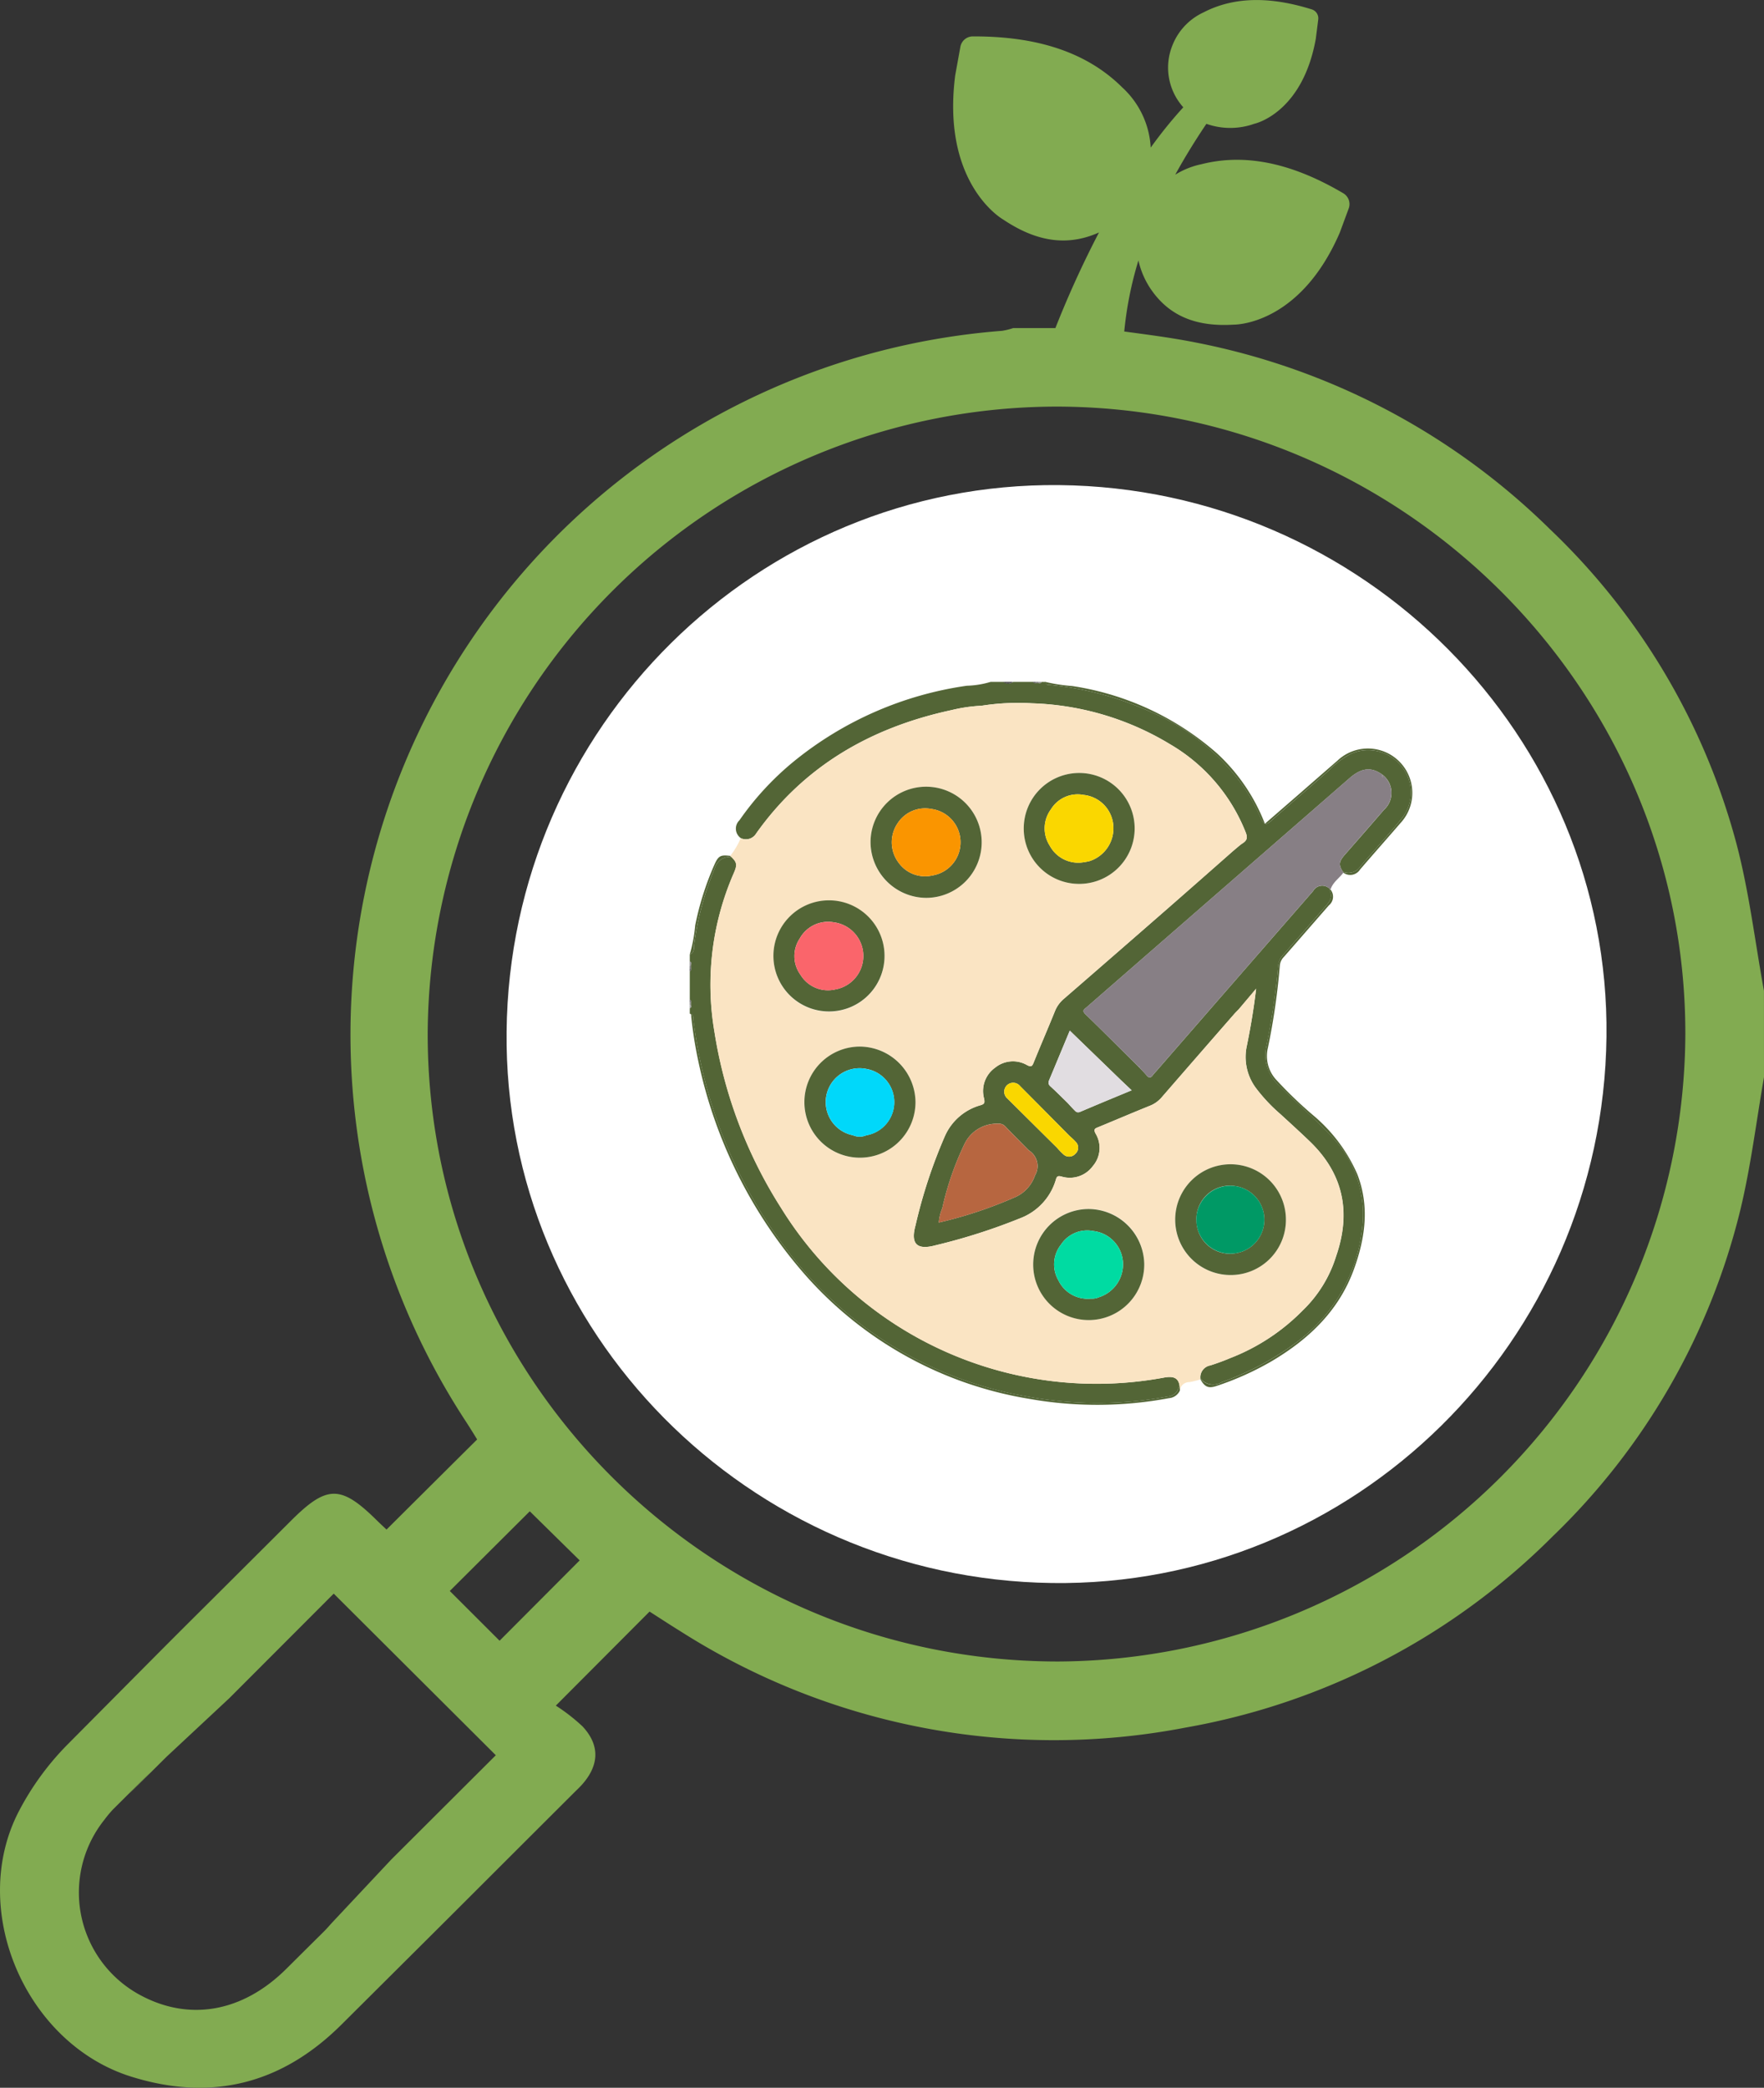
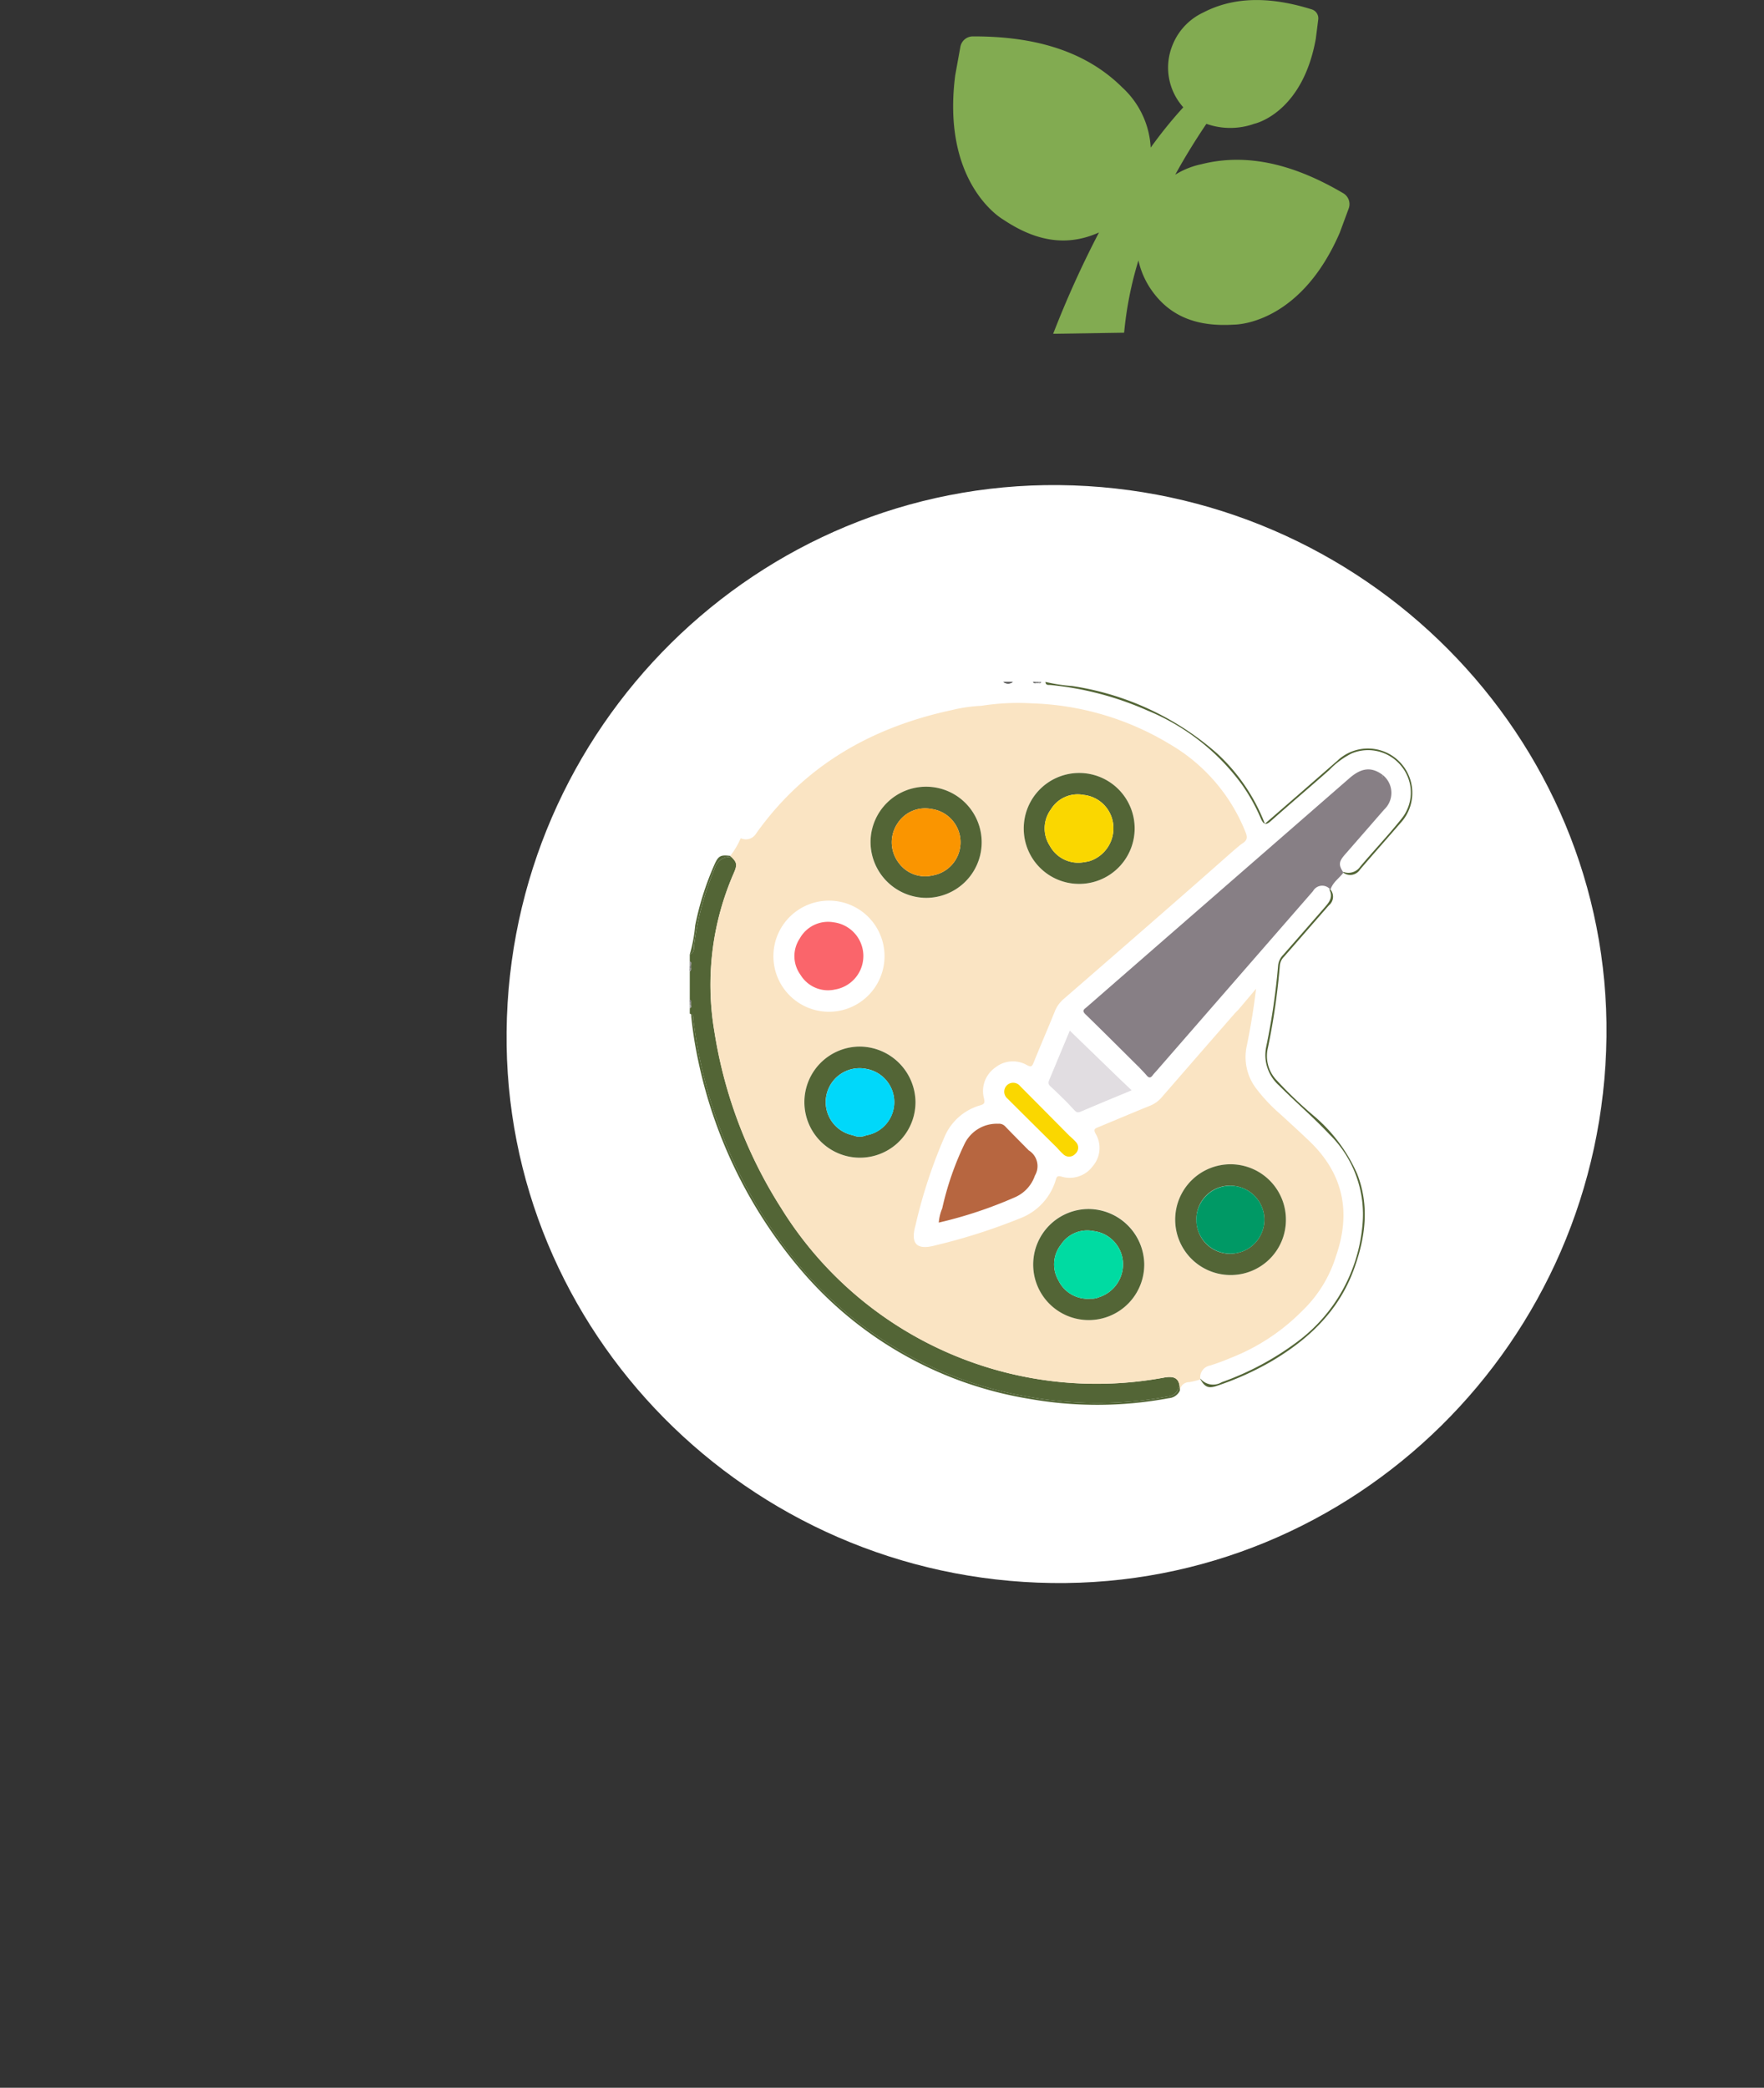
<svg xmlns="http://www.w3.org/2000/svg" width="183.265" height="216.888" viewBox="0 0 183.265 216.888">
  <rect x="0" y="0" width="183.265" height="216.888" fill="#333333" stroke="none" />
  <g id="Group_697" data-name="Group 697" transform="translate(-8757.612 -1520.883)">
    <g id="Group_694" data-name="Group 694">
      <g id="Group_693" data-name="Group 693">
        <g id="Group_691" data-name="Group 691">
          <g id="Group_688" data-name="Group 688">
            <g id="Group_687" data-name="Group 687">
-               <path id="Path_705" data-name="Path 705" d="M8940.877,1632.781c-.8,4.595-1.363,9.249-2.453,13.776a70.169,70.169,0,0,1-19.532,33.961,71.354,71.354,0,0,1-38.105,19.835,72.2,72.2,0,0,1-52.424-9.968c-1.152-.712-2.284-1.455-3.267-2.082l-9.738,9.769a19.341,19.341,0,0,1,2.779,2.162c1.809,1.946,1.733,4-.019,6-.269.307-.569.584-.858.872-16.646,16.61-7.5,7.512-24.17,24.1-6.186,6.16-13.476,8.038-21.876,5.4-10.989-3.453-16.954-17.4-11.622-27.6a28.755,28.755,0,0,1,4.993-6.851c16.286-16.4,6.9-6.966,23.257-23.288,3.74-3.731,5.178-3.735,8.927-.034.385.379.783.742,1,.95,3.1-3.087,6.161-6.129,9.415-9.363-.232-.371-.679-1.11-1.15-1.831a73.339,73.339,0,0,1,55.683-113.338,7.244,7.244,0,0,0,1.168-.288h8.983c3.345.5,6.719.848,10.029,1.513a72.088,72.088,0,0,1,36.735,19.376,70,70,0,0,1,19.372,32.634c1.327,5.011,1.934,10.212,2.868,15.327Zm-8.172-4.421c.063-35.81-29.314-65.168-65.284-65.238a65.456,65.456,0,0,0-65.375,65.14c-.032,35.954,29.341,65.217,65.472,65.226A65.462,65.462,0,0,0,8932.705,1628.36Zm-134.458,85.716,10.876-10.85-16.839-16.788-10.849,10.863-6.537,6.1c-10.441,10.39,4.892-4.94-5.547,5.455a12.464,12.464,0,0,0-.911,1.095,12.1,12.1,0,0,0,3.711,18.177c5.109,2.771,10.663,1.808,15.216-2.72,9.919-9.862-5.965,5.97,3.936-3.909.314-.314.6-.654.827-.9Zm14.405-36.191c-2.718,2.706-5.535,5.514-8.31,8.278l5.173,5.167,8.321-8.345Z" fill="#82ab51" />
-             </g>
+               </g>
          </g>
          <g id="Group_690" data-name="Group 690">
            <g id="Group_689" data-name="Group 689">
              <path id="Path_706" data-name="Path 706" d="M8924.512,1628.586c-.379,31.707-26.245,57.184-57.618,56.749-31.561-.437-56.979-26.143-56.652-57.3.33-31.591,26.1-57.068,57.408-56.757C8899.279,1571.594,8924.884,1597.4,8924.512,1628.586Z" fill="#fff" />
            </g>
          </g>
        </g>
        <g id="Group_692" data-name="Group 692">
          <path id="Path_707" data-name="Path 707" d="M8874.4,1555.445a37.483,37.483,0,0,1,1.486-7.508,8.645,8.645,0,0,0,1.492,3.272c1.979,2.693,4.819,3.623,8.4,3.4.776,0,7.064-.409,11.021-9.546l.933-2.524a1.31,1.31,0,0,0-.564-1.579c-4.311-2.538-9.4-4.371-14.74-3.017a8.362,8.362,0,0,0-2.719,1.089c.971-1.771,2.055-3.529,3.237-5.285a7.437,7.437,0,0,0,4.979-.006c.565-.127,5.073-1.509,6.387-8.827l.254-2a.971.971,0,0,0-.667-1.054c-3.577-1.116-7.609-1.585-11.273.321a6.311,6.311,0,0,0-3.179,3.341,6.167,6.167,0,0,0,1.1,6.508,45.86,45.86,0,0,0-3.386,4.187,9.15,9.15,0,0,0-2.957-6.253c-4.259-4.235-10.075-5.318-15.536-5.3a1.317,1.317,0,0,0-1.281,1.086l-.537,2.961c-1.37,10.7,4.269,14.565,5,14.988,3.223,2.158,6.4,2.848,9.766,1.41.058-.025.114-.053.173-.079a104.1,104.1,0,0,0-4.762,10.53" fill="#82ab51" />
        </g>
      </g>
    </g>
    <g id="Group_696" data-name="Group 696">
      <path id="Path_708" data-name="Path 708" d="M8889.027,1606.452h0v0Z" fill="none" />
-       <path id="Path_709" data-name="Path 709" d="M8840.074,1599.991a30.05,30.05,0,0,0-5.64,6.107,1.2,1.2,0,0,0,.149,1.857,1.245,1.245,0,0,0,1.6-.5c5.009-7.051,11.971-11.014,20.3-12.807a16.4,16.4,0,0,1,3.109-.452h0a24.437,24.437,0,0,1,5.245-.252,29.392,29.392,0,0,1,14.341,4.255,18.445,18.445,0,0,1,7.854,9.157c.191.488.172.8-.278,1.1-.362.239-.681.543-1.02.818q-3.353,2.952-6.71,5.9-5.437,4.749-10.892,9.479a3.266,3.266,0,0,0-.923,1.286c-.72,1.785-1.489,3.549-2.208,5.334-.169.418-.279.465-.7.246a2.932,2.932,0,0,0-3.306.281,2.972,2.972,0,0,0-1.148,3.185c.092.425.074.583-.363.711a5.738,5.738,0,0,0-3.668,3.131,52.759,52.759,0,0,0-3.087,9.352c-.526,1.913.117,2.608,2.1,2.065a61.47,61.47,0,0,0,8.763-2.8,6.127,6.127,0,0,0,3.729-4.047c.1-.343.237-.377.568-.293a2.966,2.966,0,0,0,3.266-1.088,2.894,2.894,0,0,0,.291-3.363c-.27-.492-.046-.548.3-.689,1.778-.734,3.548-1.491,5.332-2.21a3.123,3.123,0,0,0,1.23-.879q3.744-4.32,7.507-8.624c.158-.182.332-.35.5-.524h0c.561-.663,1.12-1.325,1.8-2.133-.251,2.116-.574,4.011-.956,5.893a5.4,5.4,0,0,0,.9,4.378,17.515,17.515,0,0,0,2.6,2.775c1.008.925,2.021,1.846,3.008,2.793,3.514,3.371,4.339,7.369,2.768,11.927a13.276,13.276,0,0,1-3.487,5.666,21.348,21.348,0,0,1-7.52,4.938c-.67.287-1.36.534-2.054.759a1.26,1.26,0,0,0-1.045,1.373,1.729,1.729,0,0,0,2.219.373,29.728,29.728,0,0,0,7.846-4.2,16.926,16.926,0,0,0,6.765-12.031,11.652,11.652,0,0,0-3.439-9.539c-1.657-1.761-3.5-3.331-5.205-5.044a4.233,4.233,0,0,1-1.332-4.1,71.163,71.163,0,0,0,1.226-8.4,1.874,1.874,0,0,1,.535-1.095q2.123-2.422,4.239-4.85c.469-.538.973-1.075.565-1.88,0-.035.012-.069.019-.1a1.089,1.089,0,0,0-1.736.225q-8.12,9.317-16.231,18.641c-.144.166-.3.321-.432.5-.215.292-.4.281-.628.007-.249-.3-.527-.57-.794-.854h0c-1.855-1.84-3.7-3.69-5.576-5.512-.4-.388-.077-.53.146-.726q4.2-3.663,8.4-7.321,9.453-8.232,18.9-16.465c1.259-1.1,2.3-1.2,3.472-.32a2.372,2.372,0,0,1,.115,3.6q-2.026,2.344-4.071,4.672c-.626.716-.668,1.058-.177,1.82l.044-.032a1.477,1.477,0,0,0,1.738-.56c1.4-1.661,2.9-3.236,4.258-4.936a4.314,4.314,0,0,0,.068-5.425,4.429,4.429,0,0,0-5.2-1.4,8.47,8.47,0,0,0-2.346,1.734c-2.011,1.779-4.063,3.511-6.069,5.3-.256.229-.448.325-.613.273l0,0v0c-.153-.049-.283-.225-.419-.544a19.188,19.188,0,0,0-2-3.571,22.935,22.935,0,0,0-9.81-7.654,32.661,32.661,0,0,0-10.019-2.636c-.214-.021-.528.062-.541-.322h-.44c-.037.175-.165.142-.286.124l-.291,0a.255.255,0,0,1-.3-.127h-2.053a.845.845,0,0,1-1.027,0h-1.32a9.438,9.438,0,0,1-2.468.4A36.607,36.607,0,0,0,8840.074,1599.991Zm25.063,43.01a3.787,3.787,0,0,1-1.99,2.218,44.68,44.68,0,0,1-8,2.669,4.82,4.82,0,0,1,.361-1.484,30.812,30.812,0,0,1,2.308-6.678,3.722,3.722,0,0,1,3.5-2.106.875.875,0,0,1,.72.264c.809.844,1.636,1.671,2.455,2.5h0A1.922,1.922,0,0,1,8865.138,1643Zm4.19-2.251a.861.861,0,0,1-1.248.043,7.033,7.033,0,0,1-.652-.677q-2.575-2.551-5.148-5.107a.928.928,0,1,1,1.312-1.3q2.585,2.6,5.156,5.2a7.082,7.082,0,0,1,.628.6A.845.845,0,0,1,8869.328,1640.75Zm4.694-7.7h0l1.159,1.1c-1.853.772-3.6,1.487-5.339,2.234-.351.152-.493-.052-.676-.238-.221-.226-.431-.462-.645-.693-.595-.577-1.174-1.169-1.788-1.722-.3-.268-.182-.5-.065-.775.706-1.681,1.4-3.365,2.087-5.006Q8871.381,1630.494,8874.022,1633.05Z" fill="#536536" />
      <path id="Path_710" data-name="Path 710" d="M8866.772,1592.046a32.661,32.661,0,0,1,10.019,2.636,22.935,22.935,0,0,1,9.81,7.654,19.188,19.188,0,0,1,2,3.571c.136.319.266.495.419.544a19.485,19.485,0,0,0-4.932-7.27,29.409,29.409,0,0,0-15.1-7.032,17.38,17.38,0,0,1-2.763-.425C8866.244,1592.108,8866.559,1592.025,8866.772,1592.046Z" fill="#536536" />
      <path id="Path_711" data-name="Path 711" d="M8889.642,1606.179c2.006-1.787,4.059-3.519,6.069-5.3a8.47,8.47,0,0,1,2.346-1.734,4.429,4.429,0,0,1,5.2,1.4,4.314,4.314,0,0,1-.068,5.425c-1.354,1.7-2.857,3.275-4.258,4.936a1.477,1.477,0,0,1-1.738.56l-.044.032.027.046a1.211,1.211,0,0,0,1.734-.329c1.384-1.612,2.792-3.2,4.184-4.809a4.611,4.611,0,0,0-6.536-6.5q-1.937,1.683-3.866,3.37c-1.208,1.051-2.419,2.1-3.665,3.181C8889.193,1606.5,8889.386,1606.408,8889.642,1606.179Z" fill="#536536" />
      <path id="Path_712" data-name="Path 712" d="M8895.739,1613.337c.407.8-.1,1.342-.565,1.88q-2.115,2.43-4.239,4.85a1.874,1.874,0,0,0-.535,1.095,71.163,71.163,0,0,1-1.226,8.4,4.233,4.233,0,0,0,1.332,4.1c1.705,1.713,3.548,3.283,5.205,5.044a11.652,11.652,0,0,1,3.439,9.539,16.926,16.926,0,0,1-6.765,12.031,29.728,29.728,0,0,1-7.846,4.2,1.729,1.729,0,0,1-2.219-.373c0,.025,0,.05.006.076.457.8.836.969,1.676.684a30.329,30.329,0,0,0,5.722-2.57c3.859-2.285,6.982-5.229,8.554-9.565,1.179-3.254,1.634-6.535.346-9.865a16.685,16.685,0,0,0-4.563-6.1,43.01,43.01,0,0,1-3.906-3.758,3.635,3.635,0,0,1-.819-3.265,69.981,69.981,0,0,0,1.24-8.546,1.461,1.461,0,0,1,.418-.9c1.563-1.781,3.113-3.574,4.676-5.355a1.164,1.164,0,0,0,.172-1.64c-.027-.022-.056-.041-.083-.06C8895.751,1613.268,8895.744,1613.3,8895.739,1613.337Z" fill="#536536" />
      <path id="Path_713" data-name="Path 713" d="M8829.657,1626.946a49.647,49.647,0,0,0,1.078,5.758,49.056,49.056,0,0,0,8.74,18.17,39.484,39.484,0,0,0,24.7,15.06,40.385,40.385,0,0,0,8.965.671,39.66,39.66,0,0,0,5.746-.632,1.341,1.341,0,0,0,1.115-.723,1.752,1.752,0,0,1,.164-.389c-.111-.808-.592-1.057-1.6-.873a38.523,38.523,0,0,1-39.777-17.584,47.838,47.838,0,0,1-6.958-18.406,28.942,28.942,0,0,1,1.993-16.348c.411-.929.379-1.177-.273-1.793l-.045.042a1.639,1.639,0,0,0-1.655,1.233,30.838,30.838,0,0,0-2.121,7.865c-.044.362.072.859-.455,1.033v.734c.238.087.114.277.12.43h0c0,.1.007.2.01.3a.261.261,0,0,1-.13.3v2.933c.138.061.147.175.122.3h0l0,.291h0c.02.122.062.253-.122.287v.587C8829.719,1626.276,8829.62,1626.674,8829.657,1626.946Z" fill="#536536" />
      <path id="Path_714" data-name="Path 714" d="M8829.431,1626.545a42.585,42.585,0,0,0,.724,4.55,49.022,49.022,0,0,0,11.171,22.3,39.509,39.509,0,0,0,23.168,12.8,40.489,40.489,0,0,0,14.565-.063,1.364,1.364,0,0,0,1.137-.8,3.1,3.1,0,0,0-.027-.476,1.752,1.752,0,0,0-.164.389,1.341,1.341,0,0,1-1.115.723,39.66,39.66,0,0,1-5.746.632,40.385,40.385,0,0,1-8.965-.671,39.484,39.484,0,0,1-24.7-15.06,49.056,49.056,0,0,1-8.74-18.17,49.647,49.647,0,0,1-1.078-5.758c-.037-.272.062-.67-.385-.756C8829.476,1626.24,8829.416,1626.414,8829.431,1626.545Z" fill="#536536" />
      <path id="Path_715" data-name="Path 715" d="M8829.728,1619a30.838,30.838,0,0,1,2.121-7.865,1.639,1.639,0,0,1,1.655-1.233l.045-.042-.064-.062c-1.013-.129-1.235-.013-1.647.9a30.339,30.339,0,0,0-2,6.308,16.128,16.128,0,0,1-.563,3.026C8829.8,1619.856,8829.684,1619.359,8829.728,1619Z" fill="#536536" />
      <path id="Path_716" data-name="Path 716" d="M8862.858,1591.724h-1.027A1.511,1.511,0,0,0,8862.858,1591.724Z" fill="#252525" />
      <path id="Path_717" data-name="Path 717" d="M8862.858,1591.724a1.511,1.511,0,0,1-1.027,0A.845.845,0,0,0,8862.858,1591.724Z" fill="#252525" />
      <path id="Path_718" data-name="Path 718" d="M8829.348,1621.189c-.018-.143.05-.3-.075-.425v.44l.075-.007Z" fill="#727272" />
      <path id="Path_719" data-name="Path 719" d="M8829.348,1621.189v.008l.045,0h0c-.006-.153.118-.343-.12-.43C8829.4,1620.888,8829.33,1621.046,8829.348,1621.189Z" fill="#727272" />
      <path id="Path_720" data-name="Path 720" d="M8865.21,1591.8c0-.025,0-.05,0-.075h-.294C8865,1591.816,8865.105,1591.8,8865.21,1591.8Z" fill="#3b3b3b" />
      <path id="Path_721" data-name="Path 721" d="M8865.214,1591.851c0-.018,0-.035,0-.052-.1,0-.215.017-.3-.075A.255.255,0,0,0,8865.214,1591.851Z" fill="#3b3b3b" />
      <path id="Path_722" data-name="Path 722" d="M8865.253,1591.8h.249c0-.025,0-.05,0-.075h-.293C8865.247,1591.747,8865.261,1591.772,8865.253,1591.8Z" fill="#5a5a5a" />
      <path id="Path_723" data-name="Path 723" d="M8865.478,1591.8h-.225v.006c-.013.03-.026.046-.04.046l.291,0c0-.016,0-.033,0-.049Z" fill="#5a5a5a" />
      <path id="Path_724" data-name="Path 724" d="M8865.225,1591.8h.028c.008-.027-.006-.052-.048-.075,0,.025,0,.05,0,.075Z" fill="#5a5a5a" />
      <path id="Path_725" data-name="Path 725" d="M8865.254,1591.805v-.006h-.043c0,.017,0,.034,0,.052C8865.228,1591.851,8865.241,1591.835,8865.254,1591.805Z" fill="#5a5a5a" />
      <path id="Path_726" data-name="Path 726" d="M8865.546,1591.8a.3.3,0,0,0,.245-.075h-.293C8865.541,1591.747,8865.555,1591.772,8865.546,1591.8Z" fill="#777" />
      <path id="Path_727" data-name="Path 727" d="M8865.546,1591.8v.005c-.014.029-.028.044-.042.044.121.018.249.051.286-.124A.3.3,0,0,1,8865.546,1591.8Z" fill="#777" />
      <path id="Path_728" data-name="Path 728" d="M8865.546,1591.8c.009-.027,0-.052-.048-.075,0,.025,0,.05,0,.075Z" fill="#777" />
      <path id="Path_729" data-name="Path 729" d="M8865.547,1591.8v-.005h-.044c0,.016,0,.033,0,.049C8865.519,1591.848,8865.533,1591.833,8865.547,1591.8Z" fill="#777" />
      <path id="Path_730" data-name="Path 730" d="M8829.272,1624.723v.294l.074.005C8829.344,1624.917,8829.364,1624.807,8829.272,1624.723Z" fill="#525252" />
      <path id="Path_731" data-name="Path 731" d="M8829.347,1625.022l.048,0c.025-.127.016-.241-.122-.3C8829.364,1624.807,8829.344,1624.917,8829.347,1625.022Z" fill="#525252" />
      <path id="Path_732" data-name="Path 732" d="M8829.348,1625.289q0-.114,0-.228c-.026.008-.053,0-.075-.044v.293l.074,0Z" fill="#707070" />
      <path id="Path_733" data-name="Path 733" d="M8829.348,1625.061q0,.114,0,.228v.025l.048,0,0-.291h0A.1.1,0,0,1,8829.348,1625.061Z" fill="#707070" />
      <path id="Path_734" data-name="Path 734" d="M8829.348,1625.061v-.039l-.074-.005C8829.295,1625.057,8829.321,1625.069,8829.348,1625.061Z" fill="#707070" />
      <path id="Path_735" data-name="Path 735" d="M8829.348,1625.037v.024a.1.1,0,0,0,.047-.036h0l-.048,0Z" fill="#707070" />
      <path id="Path_736" data-name="Path 736" d="M8829.347,1625.354c-.025.008-.051-.005-.074-.044v.293A.3.3,0,0,0,8829.347,1625.354Z" fill="#8a8a8a" />
      <path id="Path_737" data-name="Path 737" d="M8829.395,1625.316h0a.086.086,0,0,1-.048.038.3.3,0,0,1-.074.249C8829.456,1625.569,8829.414,1625.438,8829.395,1625.316Z" fill="#8a8a8a" />
      <path id="Path_738" data-name="Path 738" d="M8829.347,1625.354v-.04l-.074,0C8829.3,1625.349,8829.321,1625.362,8829.347,1625.354Z" fill="#8a8a8a" />
      <path id="Path_739" data-name="Path 739" d="M8829.347,1625.354a.086.086,0,0,0,.048-.038h0l-.048,0Z" fill="#8a8a8a" />
      <path id="Path_740" data-name="Path 740" d="M8829.347,1621.492l-.074.005v.293C8829.363,1621.706,8829.345,1621.6,8829.347,1621.492Z" fill="#353535" />
-       <path id="Path_741" data-name="Path 741" d="M8829.4,1621.489l-.056,0c0,.105.017.214-.074.3A.261.261,0,0,0,8829.4,1621.489Z" fill="#353535" />
+       <path id="Path_741" data-name="Path 741" d="M8829.4,1621.489c0,.105.017.214-.074.3A.261.261,0,0,0,8829.4,1621.489Z" fill="#353535" />
      <path id="Path_742" data-name="Path 742" d="M8829.348,1621.451v-.2c-.023.009-.049,0-.075-.043v.293C8829.3,1621.46,8829.321,1621.445,8829.348,1621.451Z" fill="#505050" />
      <path id="Path_743" data-name="Path 743" d="M8829.348,1621.247v.2a.092.092,0,0,1,.055.038c0-.1-.006-.2-.01-.3h0A.091.091,0,0,1,8829.348,1621.247Z" fill="#505050" />
      <path id="Path_744" data-name="Path 744" d="M8829.348,1621.247v-.05l-.075.007C8829.3,1621.243,8829.324,1621.256,8829.348,1621.247Z" fill="#505050" />
      <path id="Path_745" data-name="Path 745" d="M8829.348,1621.247a.091.091,0,0,0,.045-.053l-.045,0Z" fill="#505050" />
      <path id="Path_746" data-name="Path 746" d="M8829.348,1621.458v-.007c-.026-.006-.052.009-.075.046l.074-.005Z" fill="#505050" />
      <path id="Path_747" data-name="Path 747" d="M8829.348,1621.458v.034l.056,0a.092.092,0,0,0-.055-.038Z" fill="#505050" />
      <path id="Path_748" data-name="Path 748" d="M8901.283,1601.407c.007.079.009.157.009.234-.027-.032-.051-.064-.08-.1l-.03-.017a.426.426,0,0,1,.1-.121c-1.167-.883-2.213-.777-3.472.32q-9.448,8.236-18.9,16.465-4.2,3.66-8.4,7.321c-.224.2-.545.338-.146.726,1.874,1.822,3.721,3.672,5.576,5.512h0c.018-.031.038-.06.056-.09l.01.01.012.012-.077.068c.267.284.545.556.794.854.228.274.413.285.628-.007.13-.176.288-.331.432-.5q8.115-9.321,16.231-18.641a1.089,1.089,0,0,1,1.736-.225c.027.019.056.038.083.06.232-.748.9-1.164,1.337-1.754l-.027-.046c-.491-.762-.449-1.1.177-1.82q2.039-2.333,4.071-4.672A2.372,2.372,0,0,0,8901.283,1601.407Z" fill="#877f85" />
      <path id="Path_749" data-name="Path 749" d="M8901.182,1601.528l.03.017c.029.032.053.064.08.1,0-.077,0-.155-.009-.234A.426.426,0,0,0,8901.182,1601.528Z" fill="#877f85" />
      <path id="Path_750" data-name="Path 750" d="M8876,1631.671l-.01-.01c-.018.03-.038.059-.056.09h0l.077-.068Z" fill="#877f85" />
      <path id="Path_751" data-name="Path 751" d="M8893.659,1639.44c-.987-.947-2-1.868-3.008-2.793a17.515,17.515,0,0,1-2.6-2.775,5.4,5.4,0,0,1-.9-4.378c.382-1.882.705-3.777.956-5.893-.682.808-1.241,1.47-1.8,2.133-.167.174-.341.342-.5.524q-3.757,4.308-7.507,8.624a3.123,3.123,0,0,1-1.23.879c-1.784.719-3.554,1.476-5.332,2.21-.343.141-.566.2-.3.689a2.894,2.894,0,0,1-.291,3.363,2.966,2.966,0,0,1-3.266,1.088c-.331-.084-.473-.05-.568.293a6.127,6.127,0,0,1-3.729,4.047,61.47,61.47,0,0,1-8.763,2.8c-1.983.543-2.627-.152-2.1-2.065a52.759,52.759,0,0,1,3.087-9.352,5.738,5.738,0,0,1,3.668-3.131c.438-.128.455-.286.363-.711a2.972,2.972,0,0,1,1.148-3.185,2.932,2.932,0,0,1,3.306-.281c.424.219.534.172.7-.246.719-1.785,1.488-3.549,2.208-5.334a3.266,3.266,0,0,1,.923-1.286q5.454-4.729,10.892-9.479,3.365-2.938,6.71-5.9c.339-.275.657-.579,1.02-.818.45-.3.47-.61.278-1.1a18.445,18.445,0,0,0-7.854-9.157,29.392,29.392,0,0,0-14.341-4.255,24.437,24.437,0,0,0-5.245.252h0a16.4,16.4,0,0,0-3.109.452c-8.325,1.793-15.287,5.756-20.3,12.807a1.245,1.245,0,0,1-1.6.5q-.031.062-.064.123a8.186,8.186,0,0,1-1.035,1.717h0l.064.062c.652.616.685.864.273,1.793a28.942,28.942,0,0,0-1.993,16.348,47.838,47.838,0,0,0,6.958,18.406,38.523,38.523,0,0,0,39.777,17.584c1.012-.184,1.492.065,1.6.873a3.1,3.1,0,0,1,.027.476.987.987,0,0,1,1-.879,8.372,8.372,0,0,0,1.129-.279h0c0-.026,0-.051-.006-.076a1.26,1.26,0,0,1,1.045-1.373c.693-.225,1.384-.472,2.054-.759a21.348,21.348,0,0,0,7.52-4.938,13.276,13.276,0,0,0,3.487-5.666C8898,1646.809,8897.173,1642.811,8893.659,1639.44Zm-13.955,8.066a5.752,5.752,0,1,1,5.685,5.835A5.73,5.73,0,0,1,8879.7,1647.506Zm-14.765,4.764a5.775,5.775,0,1,1,5.81,5.749A5.818,5.818,0,0,1,8864.939,1652.27Zm-15.433-32.077a5.772,5.772,0,1,1-5.723-5.746A5.768,5.768,0,0,1,8849.507,1620.193Zm20.229-19.008a5.761,5.761,0,1,1-5.765,5.774A5.753,5.753,0,0,1,8869.735,1601.185Zm-15.888,1.426a5.773,5.773,0,1,1-5.794,5.771A5.821,5.821,0,0,1,8853.848,1602.611Zm-6.878,27a5.771,5.771,0,1,1-5.8,5.77A5.814,5.814,0,0,1,8846.97,1629.608Z" fill="#fae4c3" />
      <path id="Path_752" data-name="Path 752" d="M8864.487,1640.388h0c-.819-.833-1.646-1.66-2.455-2.5a.875.875,0,0,0-.72-.264,3.722,3.722,0,0,0-3.5,2.106,30.812,30.812,0,0,0-2.308,6.678,4.82,4.82,0,0,0-.361,1.484,44.68,44.68,0,0,0,8-2.669,3.787,3.787,0,0,0,1.99-2.218A1.922,1.922,0,0,0,8864.487,1640.388Z" fill="#b76640" />
      <path id="Path_753" data-name="Path 753" d="M8874.022,1633.05q-2.638-2.552-5.267-5.1c-.683,1.641-1.381,3.325-2.087,5.006-.116.277-.232.507.065.775.614.553,1.193,1.145,1.788,1.722.214.231.424.467.645.693.183.186.325.39.676.238,1.736-.747,3.486-1.462,5.339-2.234Z" fill="#e1dde1" />
      <path id="Path_754" data-name="Path 754" d="M8870.718,1646.482a5.769,5.769,0,1,0,5.771,5.72A5.818,5.818,0,0,0,8870.718,1646.482Zm1.066,9.165a1.811,1.811,0,0,1-.858.146,3.374,3.374,0,0,1-3.354-1.9,3.307,3.307,0,0,1,.272-3.719,3.258,3.258,0,0,1,3.374-1.4h0a3.483,3.483,0,0,1,3.061,3.225A3.588,3.588,0,0,1,8871.784,1655.647Z" fill="#536536" />
      <path id="Path_755" data-name="Path 755" d="M8891.208,1647.638a5.752,5.752,0,1,0-5.819,5.7A5.729,5.729,0,0,0,8891.208,1647.638Zm-9.3-.007a3.482,3.482,0,0,1,3.973-3.538h0a3.528,3.528,0,0,1,0,7A3.485,3.485,0,0,1,8881.912,1647.631Z" fill="#536536" />
-       <path id="Path_756" data-name="Path 756" d="M8849.507,1620.193a5.772,5.772,0,1,0-5.776,5.766A5.766,5.766,0,0,0,8849.507,1620.193Zm-8.729,1.959a3.3,3.3,0,0,1-.073-3.783,3.361,3.361,0,0,1,3.53-1.672h0a3.528,3.528,0,0,1,.141,6.975A3.34,3.34,0,0,1,8840.777,1622.152Z" fill="#536536" />
      <path id="Path_757" data-name="Path 757" d="M8869.685,1612.706a5.761,5.761,0,1,0-5.714-5.747A5.746,5.746,0,0,0,8869.685,1612.706Zm-2.892-7.743a3.257,3.257,0,0,1,3.4-1.5h0a3.457,3.457,0,0,1,3.072,3.042,3.585,3.585,0,0,1-2.428,3.826,5.692,5.692,0,0,1-.641.126,3.358,3.358,0,0,1-3.518-1.707A3.323,3.323,0,0,1,8866.793,1604.963Z" fill="#536536" />
      <path id="Path_758" data-name="Path 758" d="M8853.843,1614.157a5.773,5.773,0,1,0-5.789-5.775A5.815,5.815,0,0,0,8853.843,1614.157Zm-2.967-7.763a3.4,3.4,0,0,1,3.475-1.476,3.494,3.494,0,0,1,.147,6.91,3.387,3.387,0,0,1-3.532-1.327A3.518,3.518,0,0,1,8850.876,1606.394Z" fill="#536536" />
      <path id="Path_759" data-name="Path 759" d="M8846.97,1629.608a5.771,5.771,0,1,0,5.753,5.741A5.824,5.824,0,0,0,8846.97,1629.608Zm.646,9.221,0-.006a1.759,1.759,0,0,1-1.389,0,3.516,3.516,0,1,1,1.375-6.9,3.5,3.5,0,0,1,.01,6.9Z" fill="#536536" />
      <path id="Path_760" data-name="Path 760" d="M8874.278,1652a3.483,3.483,0,0,0-3.061-3.225,3.258,3.258,0,0,0-3.374,1.4,3.307,3.307,0,0,0-.272,3.719,3.374,3.374,0,0,0,3.354,1.9,1.811,1.811,0,0,0,.858-.146A3.588,3.588,0,0,0,8874.278,1652Z" fill="#00dba2" />
      <path id="Path_761" data-name="Path 761" d="M8885.885,1644.093a3.53,3.53,0,1,0,0,7,3.528,3.528,0,0,0,0-7Z" fill="#009965" />
      <path id="Path_762" data-name="Path 762" d="M8844.235,1616.7h0a3.361,3.361,0,0,0-3.53,1.672,3.3,3.3,0,0,0,.073,3.783,3.34,3.34,0,0,0,3.6,1.52,3.528,3.528,0,0,0-.14-6.975Z" fill="#fa656b" />
      <g id="Group_695" data-name="Group 695">
        <path id="Path_763" data-name="Path 763" d="M8868.747,1638.908q-2.577-2.6-5.156-5.2a.928.928,0,1,0-1.312,1.3q2.565,2.562,5.148,5.107a7.033,7.033,0,0,0,.652.677.861.861,0,0,0,1.248-.043.845.845,0,0,0,.047-1.243A7.082,7.082,0,0,0,8868.747,1638.908Z" fill="#fad700" />
        <path id="Path_764" data-name="Path 764" d="M8873.264,1606.506a3.457,3.457,0,0,0-3.072-3.042h0a3.257,3.257,0,0,0-3.4,1.5,3.323,3.323,0,0,0-.115,3.788,3.358,3.358,0,0,0,3.518,1.707,5.692,5.692,0,0,0,.641-.126A3.585,3.585,0,0,0,8873.264,1606.506Z" fill="#fad700" />
      </g>
      <path id="Path_765" data-name="Path 765" d="M8854.351,1604.918a3.4,3.4,0,0,0-3.475,1.476,3.518,3.518,0,0,0,.09,4.107,3.387,3.387,0,0,0,3.532,1.327,3.494,3.494,0,0,0-.147-6.91Z" fill="#fa9500" />
      <path id="Path_766" data-name="Path 766" d="M8847.606,1631.925a3.516,3.516,0,1,0-1.375,6.9,1.759,1.759,0,0,0,1.389,0l0,.006a3.5,3.5,0,0,0-.01-6.9Z" fill="#00d8fa" />
    </g>
  </g>
</svg>